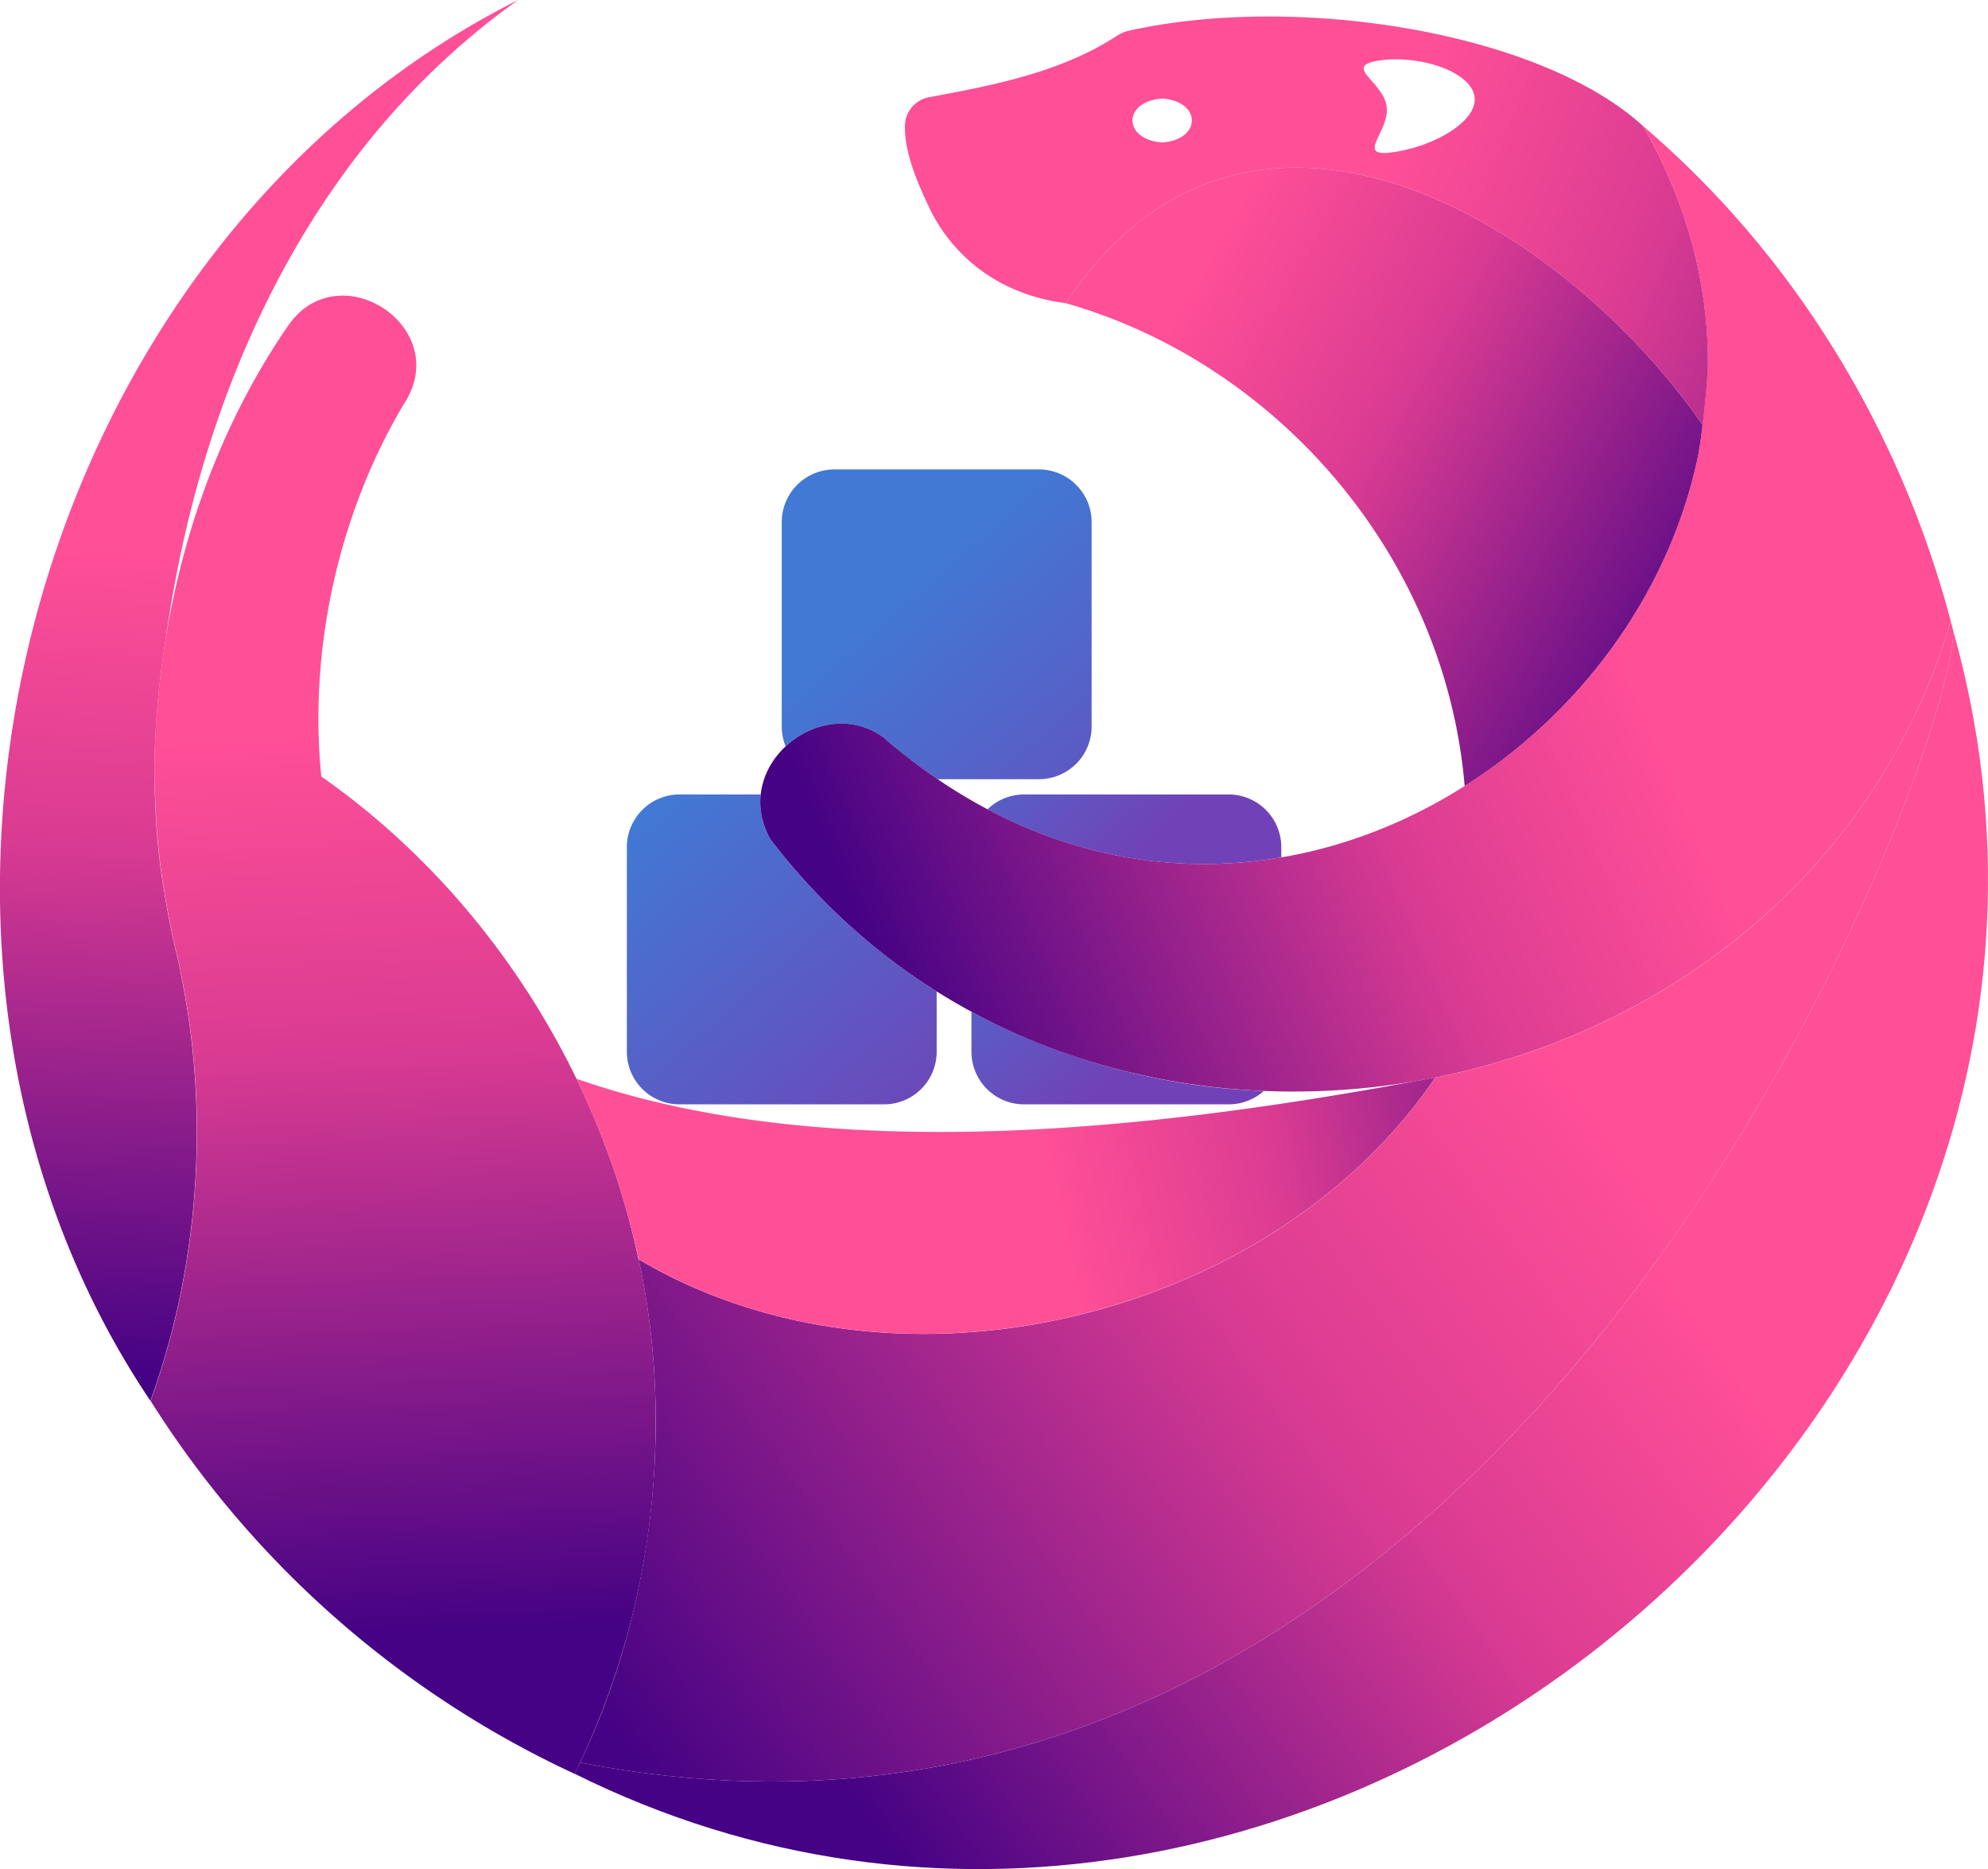
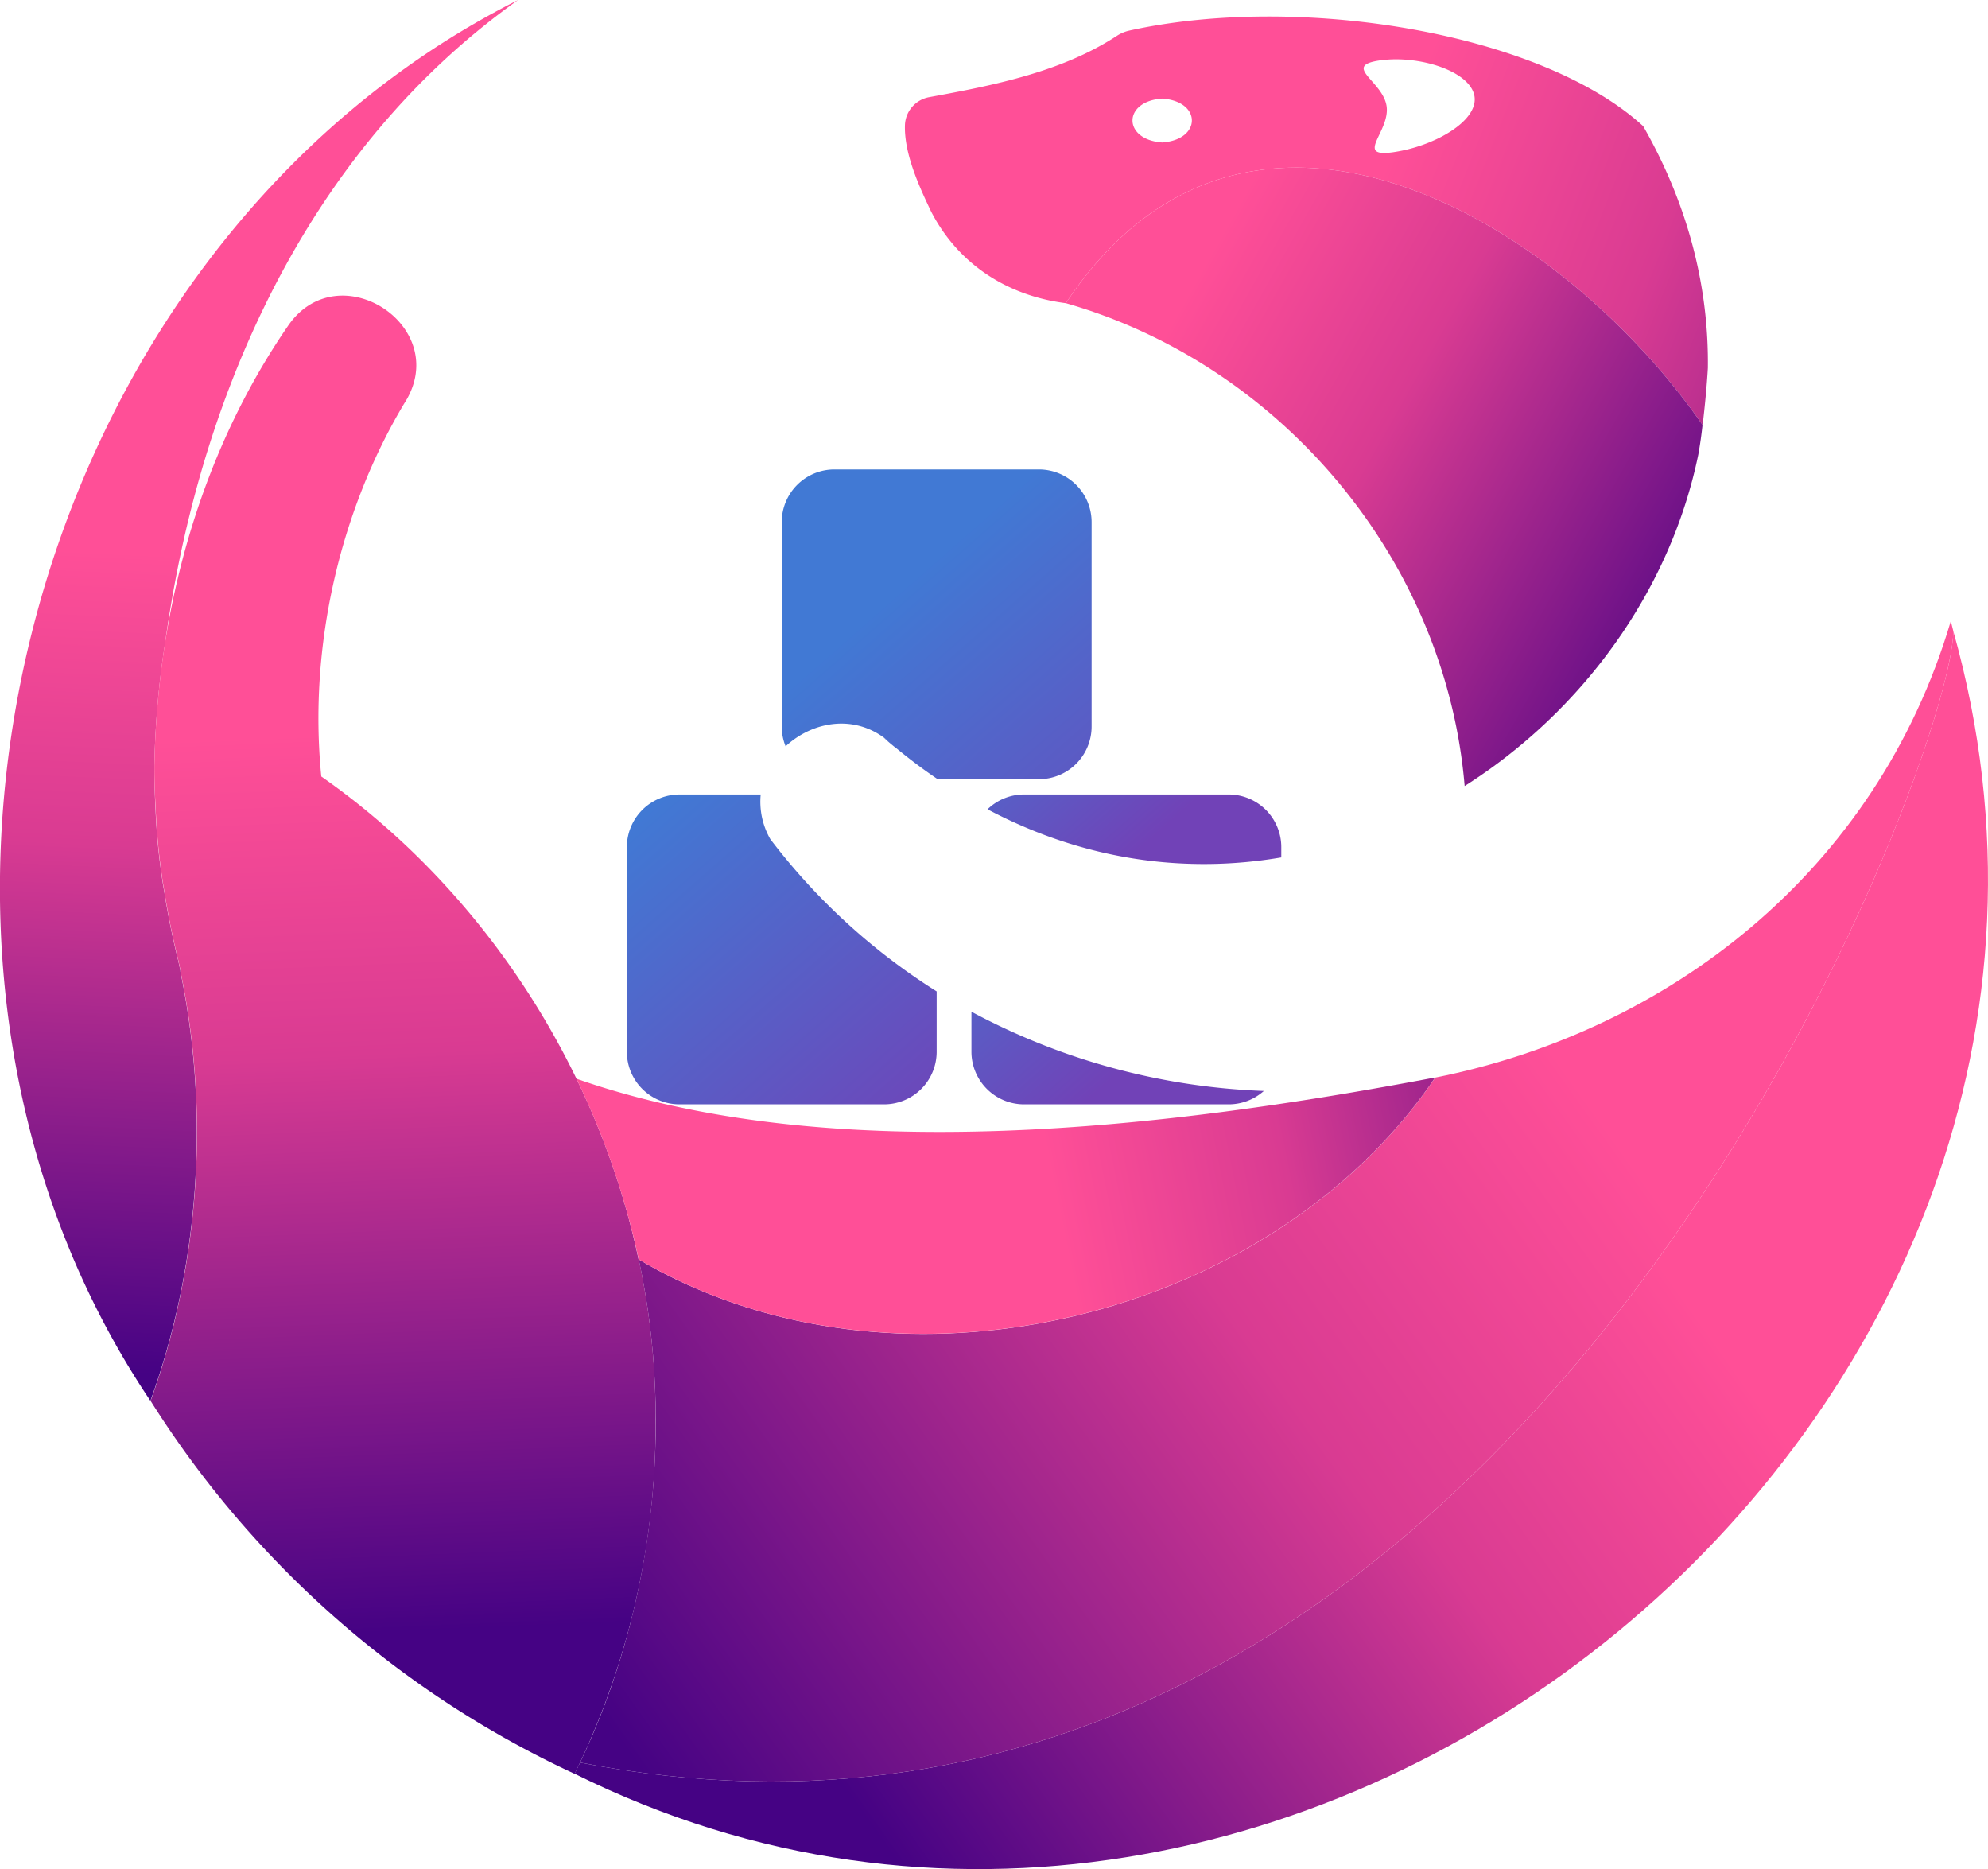
<svg xmlns="http://www.w3.org/2000/svg" xmlns:xlink="http://www.w3.org/1999/xlink" viewBox="0 0 631.1 593.28">
  <defs>
    <style>.cls-1{fill:url(#linear-gradient);}.cls-2{fill:url(#linear-gradient-2);}.cls-3{fill:url(#linear-gradient-3);}.cls-4{fill:url(#linear-gradient-4);}.cls-5{fill:url(#linear-gradient-5);}.cls-6{fill:url(#linear-gradient-6);}.cls-7{fill:url(#linear-gradient-7);}.cls-8{fill:url(#linear-gradient-8);}.cls-9{fill:url(#linear-gradient-9);}.cls-10{fill:url(#linear-gradient-10);}.cls-11{fill:url(#linear-gradient-11);}.cls-12{fill:url(#linear-gradient-12);}</style>
    <linearGradient id="linear-gradient" x1="288.71" y1="373.54" x2="194.81" y2="266.66" gradientUnits="userSpaceOnUse">
      <stop offset="0" stop-color="#7142b7" />
      <stop offset="1" stop-color="#4179d4" />
    </linearGradient>
    <linearGradient id="linear-gradient-2" x1="380.91" y1="292.54" x2="287" y2="185.65" xlink:href="#linear-gradient" />
    <linearGradient id="linear-gradient-3" x1="353.81" y1="342.07" x2="293.62" y2="273.57" xlink:href="#linear-gradient" />
    <linearGradient id="linear-gradient-4" x1="365.87" y1="266.28" x2="311.02" y2="203.85" xlink:href="#linear-gradient" />
    <linearGradient id="linear-gradient-5" x1="89.84" y1="-22.96" x2="67.76" y2="441.95" gradientUnits="userSpaceOnUse">
      <stop offset="0.43" stop-color="#ff4f97" />
      <stop offset="0.63" stop-color="#d93b92" />
      <stop offset="0.99" stop-color="#450284" />
    </linearGradient>
    <linearGradient id="linear-gradient-6" x1="110.37" y1="12.57" x2="131.15" y2="522.93" xlink:href="#linear-gradient-5" />
    <linearGradient id="linear-gradient-7" x1="713.7" y1="254.81" x2="266.03" y2="574.27" xlink:href="#linear-gradient-5" />
    <linearGradient id="linear-gradient-8" x1="718.95" y1="162.1" x2="183.47" y2="545.28" xlink:href="#linear-gradient-5" />
    <linearGradient id="linear-gradient-9" x1="177.32" y1="397.15" x2="537.2" y2="324.84" xlink:href="#linear-gradient-5" />
    <linearGradient id="linear-gradient-10" x1="687.77" y1="108.77" x2="265.66" y2="288.71" xlink:href="#linear-gradient-5" />
    <linearGradient id="linear-gradient-11" x1="253.81" y1="-3.46" x2="672.34" y2="161.31" xlink:href="#linear-gradient-5" />
    <linearGradient id="linear-gradient-12" x1="229.18" y1="25.43" x2="557.11" y2="210.41" xlink:href="#linear-gradient-5" />
  </defs>
  <title>Asset 1</title>
  <g id="Layer_2" data-name="Layer 2">
    <g id="Your_design" data-name="Your design">
      <path class="cls-1" d="M297.35,314.68v19.14a16.7,16.7,0,0,1-16.72,16.71H215.71A16.71,16.71,0,0,1,199,333.82V268.89a16.73,16.73,0,0,1,16.72-16.72h25.77a23.87,23.87,0,0,0,3.06,14.19A200.22,200.22,0,0,0,297.35,314.68Z" />
      <path class="cls-2" d="M346.54,165.67V230.6a16.72,16.72,0,0,1-16.73,16.72H297.66q-7-4.73-13.76-10.36c.11.11.22.21.32.32-1.22-1-2.44-2-3.63-3.11.56.41,1.11.81,1.65,1.26-10.51-9.07-24.27-6.54-32.84,1.46a16.48,16.48,0,0,1-1.23-6.29V165.67A16.72,16.72,0,0,1,264.88,149h64.93A16.73,16.73,0,0,1,346.54,165.67Z" />
      <path class="cls-3" d="M308.39,321.13a212.85,212.85,0,0,0,92.82,25.15A16.76,16.76,0,0,1,390,350.53H325.11a16.71,16.71,0,0,1-16.72-16.71Z" />
      <path class="cls-4" d="M406.75,268.89v3.26c-30.12,5.15-62.31,1.11-93.26-15.27a16.68,16.68,0,0,1,11.62-4.71H390A16.72,16.72,0,0,1,406.75,268.89Z" />
      <path class="cls-5" d="M52.46,203.78A282.83,282.83,0,0,0,49,243.36q0,6.19.32,12.37a.06.06,0,0,0,0,.06A205.9,205.9,0,0,0,52,282.25a1.8,1.8,0,0,0,.06.22c1.15,7.49,2.65,14.94,4.48,22.3.25,1.11.49,2.23.73,3.35,0,.1,0,.19,0,.29a250.49,250.49,0,0,1,5.14,56,255.13,255.13,0,0,1-4.6,43.67,243.64,243.64,0,0,1-10.06,36.55C-49.66,299.77,8.16,78.56,164.47,0,101.52,44.74,67,116.77,54.34,191.63,53.67,195.68,53,199.72,52.46,203.78Z" />
      <path class="cls-6" d="M208.13,452a251.86,251.86,0,0,1-24,107.47h0c-.56,1.21-1.12,2.37-1.71,3.56A316.35,316.35,0,0,1,47.81,444.65,243.64,243.64,0,0,0,57.87,408.1a255.13,255.13,0,0,0,4.6-43.67,250.49,250.49,0,0,0-5.14-56c0-.1,0-.19,0-.29-.24-1.12-.48-2.24-.73-3.35-1.83-7.36-3.33-14.81-4.48-22.3a1.8,1.8,0,0,1-.06-.22,205.9,205.9,0,0,1-2.67-26.46.06.06,0,0,1,0-.06Q49,249.57,49,243.36a282.83,282.83,0,0,1,3.44-39.58c5.67-35.69,18.37-70.31,38.89-100.2,16-23.69,52.82.24,36.93,24.59v0C108,162.07,97.86,205.06,102,246.47,152.81,282,189.72,338.3,202.7,399.71l.07,0A240.87,240.87,0,0,1,208.13,452Z" />
      <path class="cls-7" d="M184.14,559.45c297.5,57.9,436.25-319.76,435.94-359.18C690.18,449.85,411.73,677,182.42,563,183,561.82,183.57,560.66,184.14,559.45Z" />
      <path class="cls-8" d="M620.08,200.27c.31,39.42-138.44,417.08-435.94,359.18,23.08-48.31,30.1-106.79,18.63-159.7q2.56,1.51,5.17,2.93c.91.49,1.8,1,2.71,1.44,2.6,1.35,5.22,2.62,7.88,3.81l3,1.3c79.86,34.12,184.43,4.45,233.08-65.71.35-.49.68-1,1-1.48v0c73.53-14.63,140-64.95,163.68-144.89C619.56,198.17,619.83,199.22,620.08,200.27Z" />
      <path class="cls-9" d="M455.6,342v0c-.35.49-.68,1-1,1.48-48.65,70.16-153.22,99.83-233.08,65.71l-3-1.3c-2.64-1.2-5.28-2.48-7.88-3.81-.91-.47-1.8-.95-2.71-1.44q-2.61-1.41-5.17-2.93A255.64,255.64,0,0,0,183,342.4C264.84,371,371.14,358,455.6,342Z" />
-       <path class="cls-10" d="M619.28,197.13c-47.88,162-272.62,203-374.74,69.23-13.27-24,18-48,37.7-30.93-.54-.44-1.09-.85-1.65-1.26,1.19,1.07,2.41,2.1,3.63,3.11-.1-.11-.21-.21-.33-.32,60,49.72,129.33,45.34,181.07,12.53,37.19-23.56,65.27-61.82,74.18-105.24.56-3.11,1-6.25,1.34-9.41.71-6.06,1.3-12.06,1.65-18,.35-25.16-5.91-51.31-20.49-76.8l0,0C568.88,80.35,603,135.61,619.28,197.13Z" />
      <path class="cls-11" d="M521.64,40.05C489.13,10.25,412.19-2.21,358.38,9.74a11.9,11.9,0,0,0-3.89,1.68c-17.54,11.43-39,15.67-59.55,19.43a9.36,9.36,0,0,0-7.66,8.91c-.28,9.25,4.8,20,8.25,27.27,8.69,16.91,24.34,26.86,42.83,29.2,49.22-74.11,129.52-40.65,180,11.74,1.18,1.22,2.34,2.47,3.49,3.7a219.27,219.27,0,0,1,18.6,23.15l.07,0c.71-6.06,1.3-12.06,1.65-18C542.48,91.69,536.22,65.54,521.64,40.05Zm-152.7,5.17c-12.56-.87-12.57-13.09,0-13.93C381.52,32.13,381.49,44.35,368.94,45.22Zm87.67-1.32a49.25,49.25,0,0,1-14.37,4.42c-12.44,1.74-.93-6.52-2.05-14.57s-14.47-12.84-2-14.59a38.74,38.74,0,0,1,8.43-.18c10.37.84,20.6,5.41,21.48,11.72C468.76,35.63,463.57,40.47,456.61,43.9Z" />
      <path class="cls-12" d="M540.48,134.84c-.34,3.16-.78,6.3-1.34,9.41-8.91,43.42-37,81.68-74.18,105.24-6.08-72.17-58.65-133.82-126.6-153.26,49.22-74.11,129.52-40.65,180,11.74,1.18,1.22,2.34,2.47,3.49,3.7a219.27,219.27,0,0,1,18.6,23.15Z" />
    </g>
  </g>
</svg>